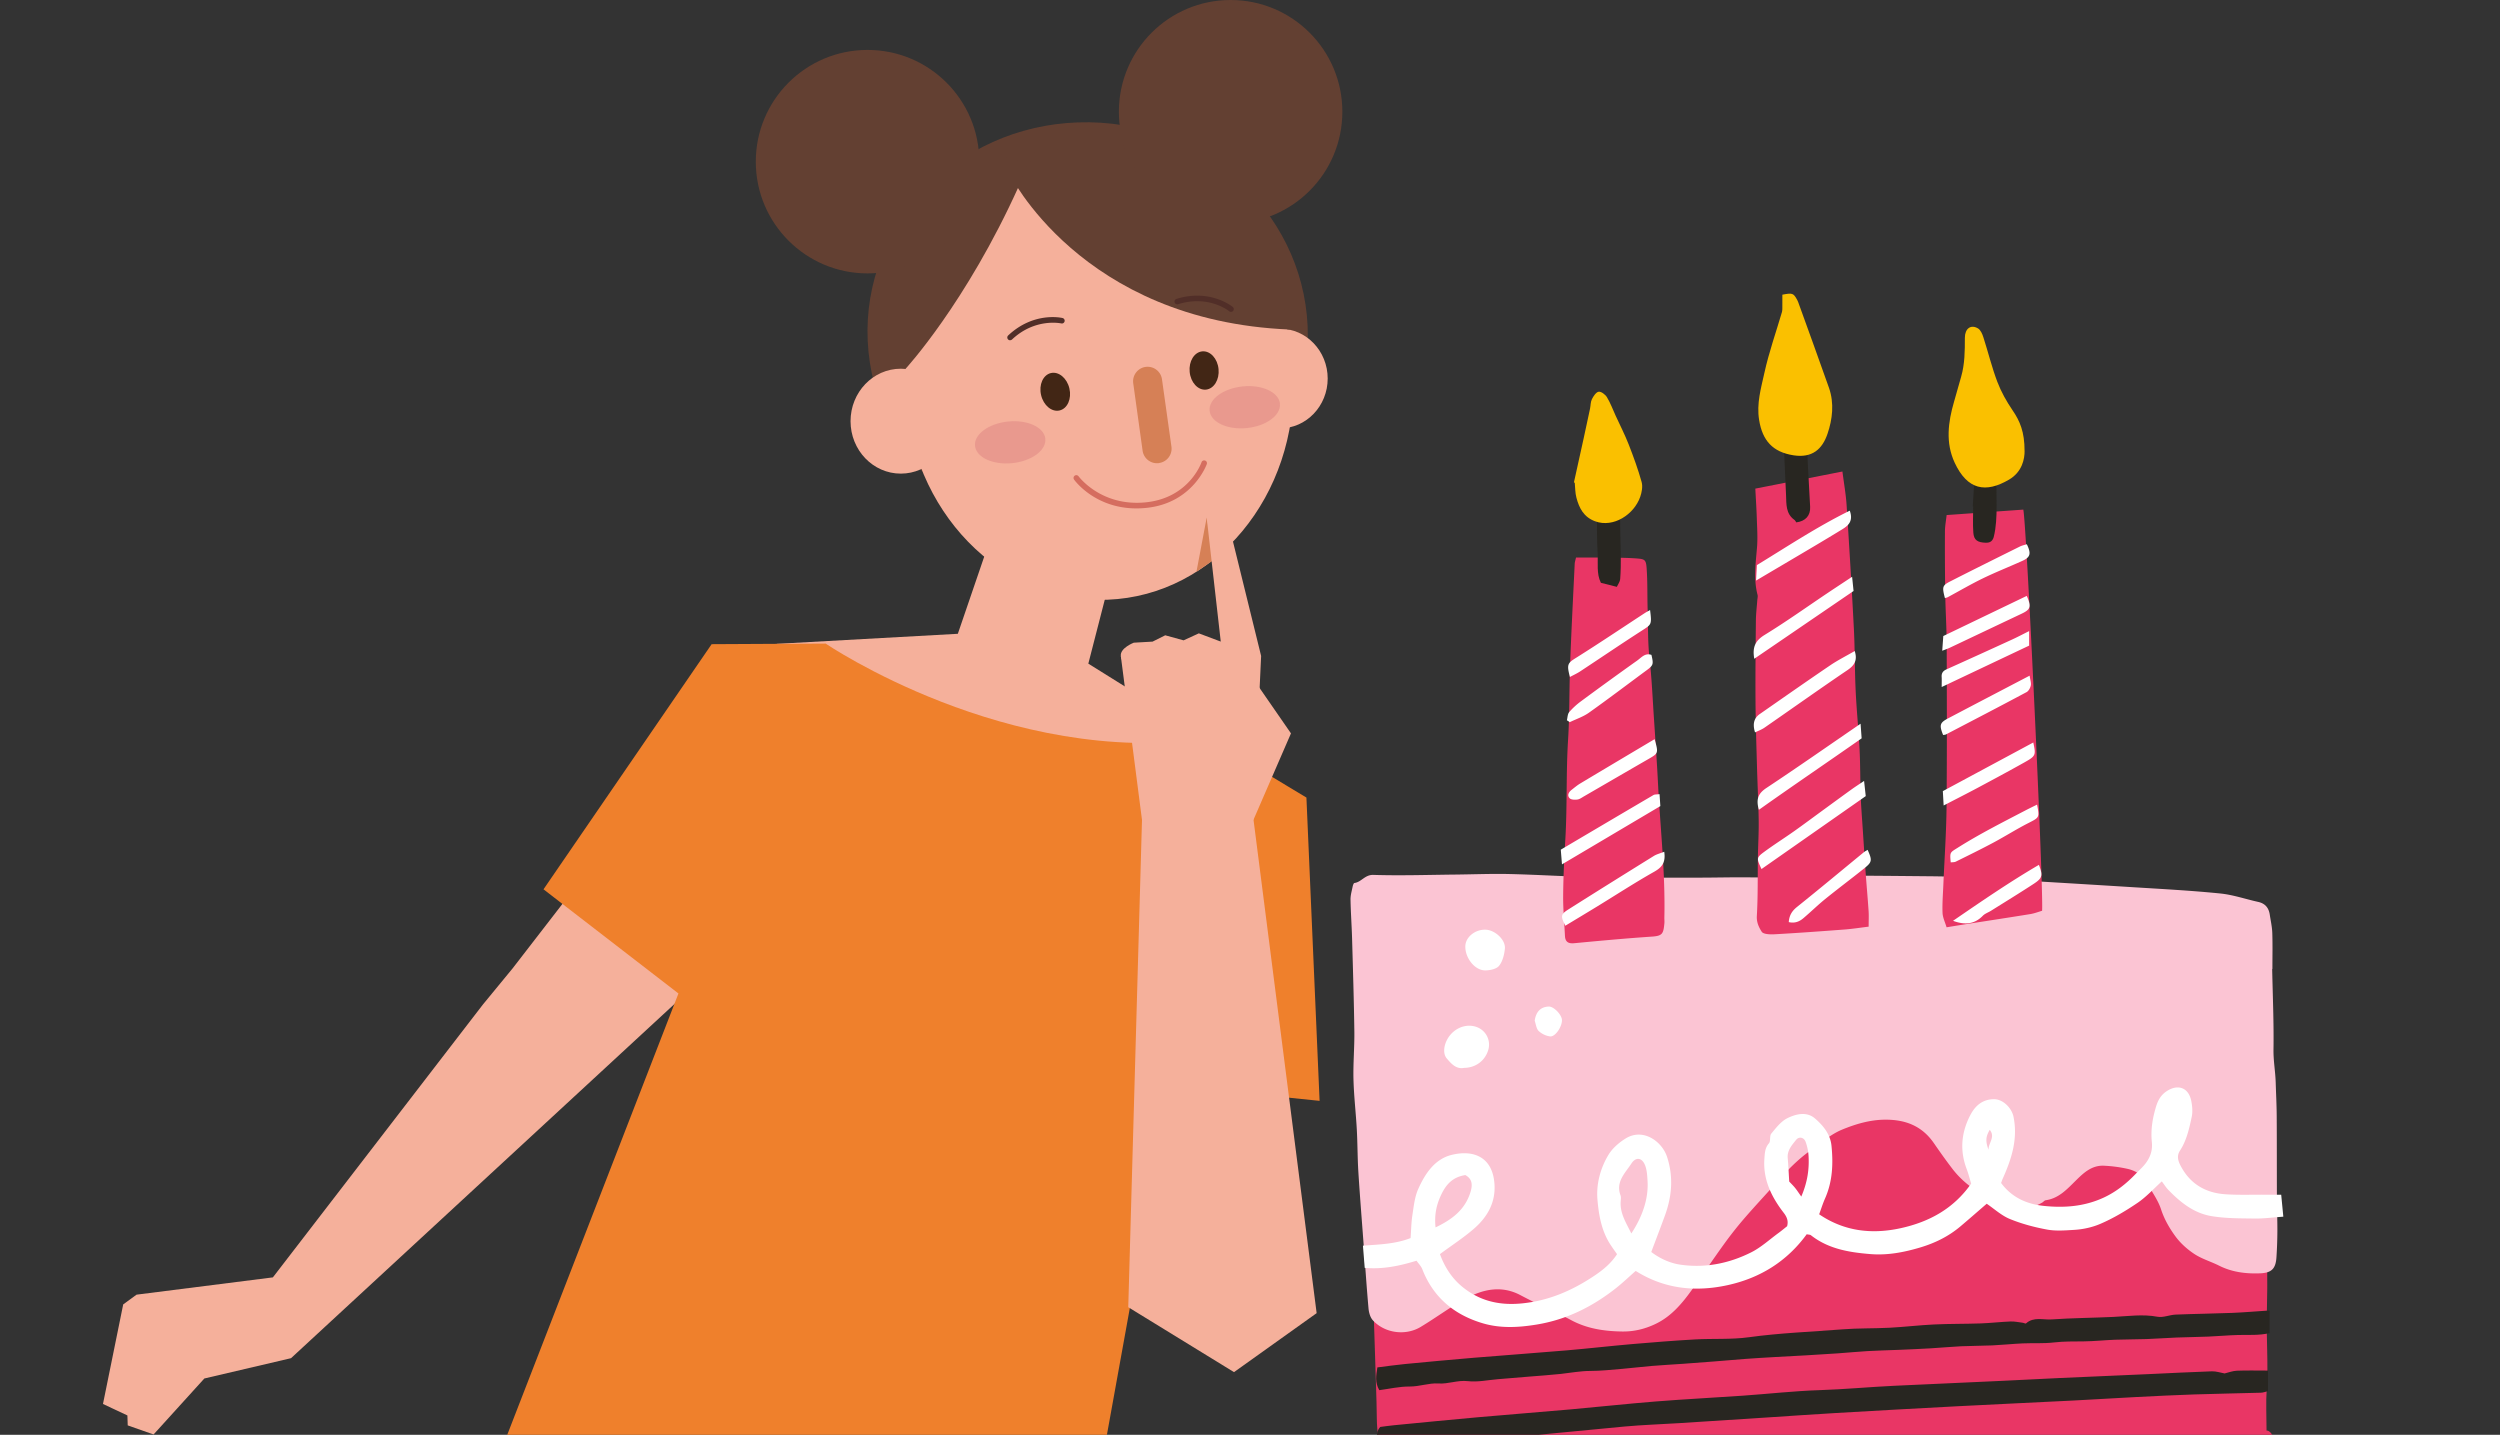
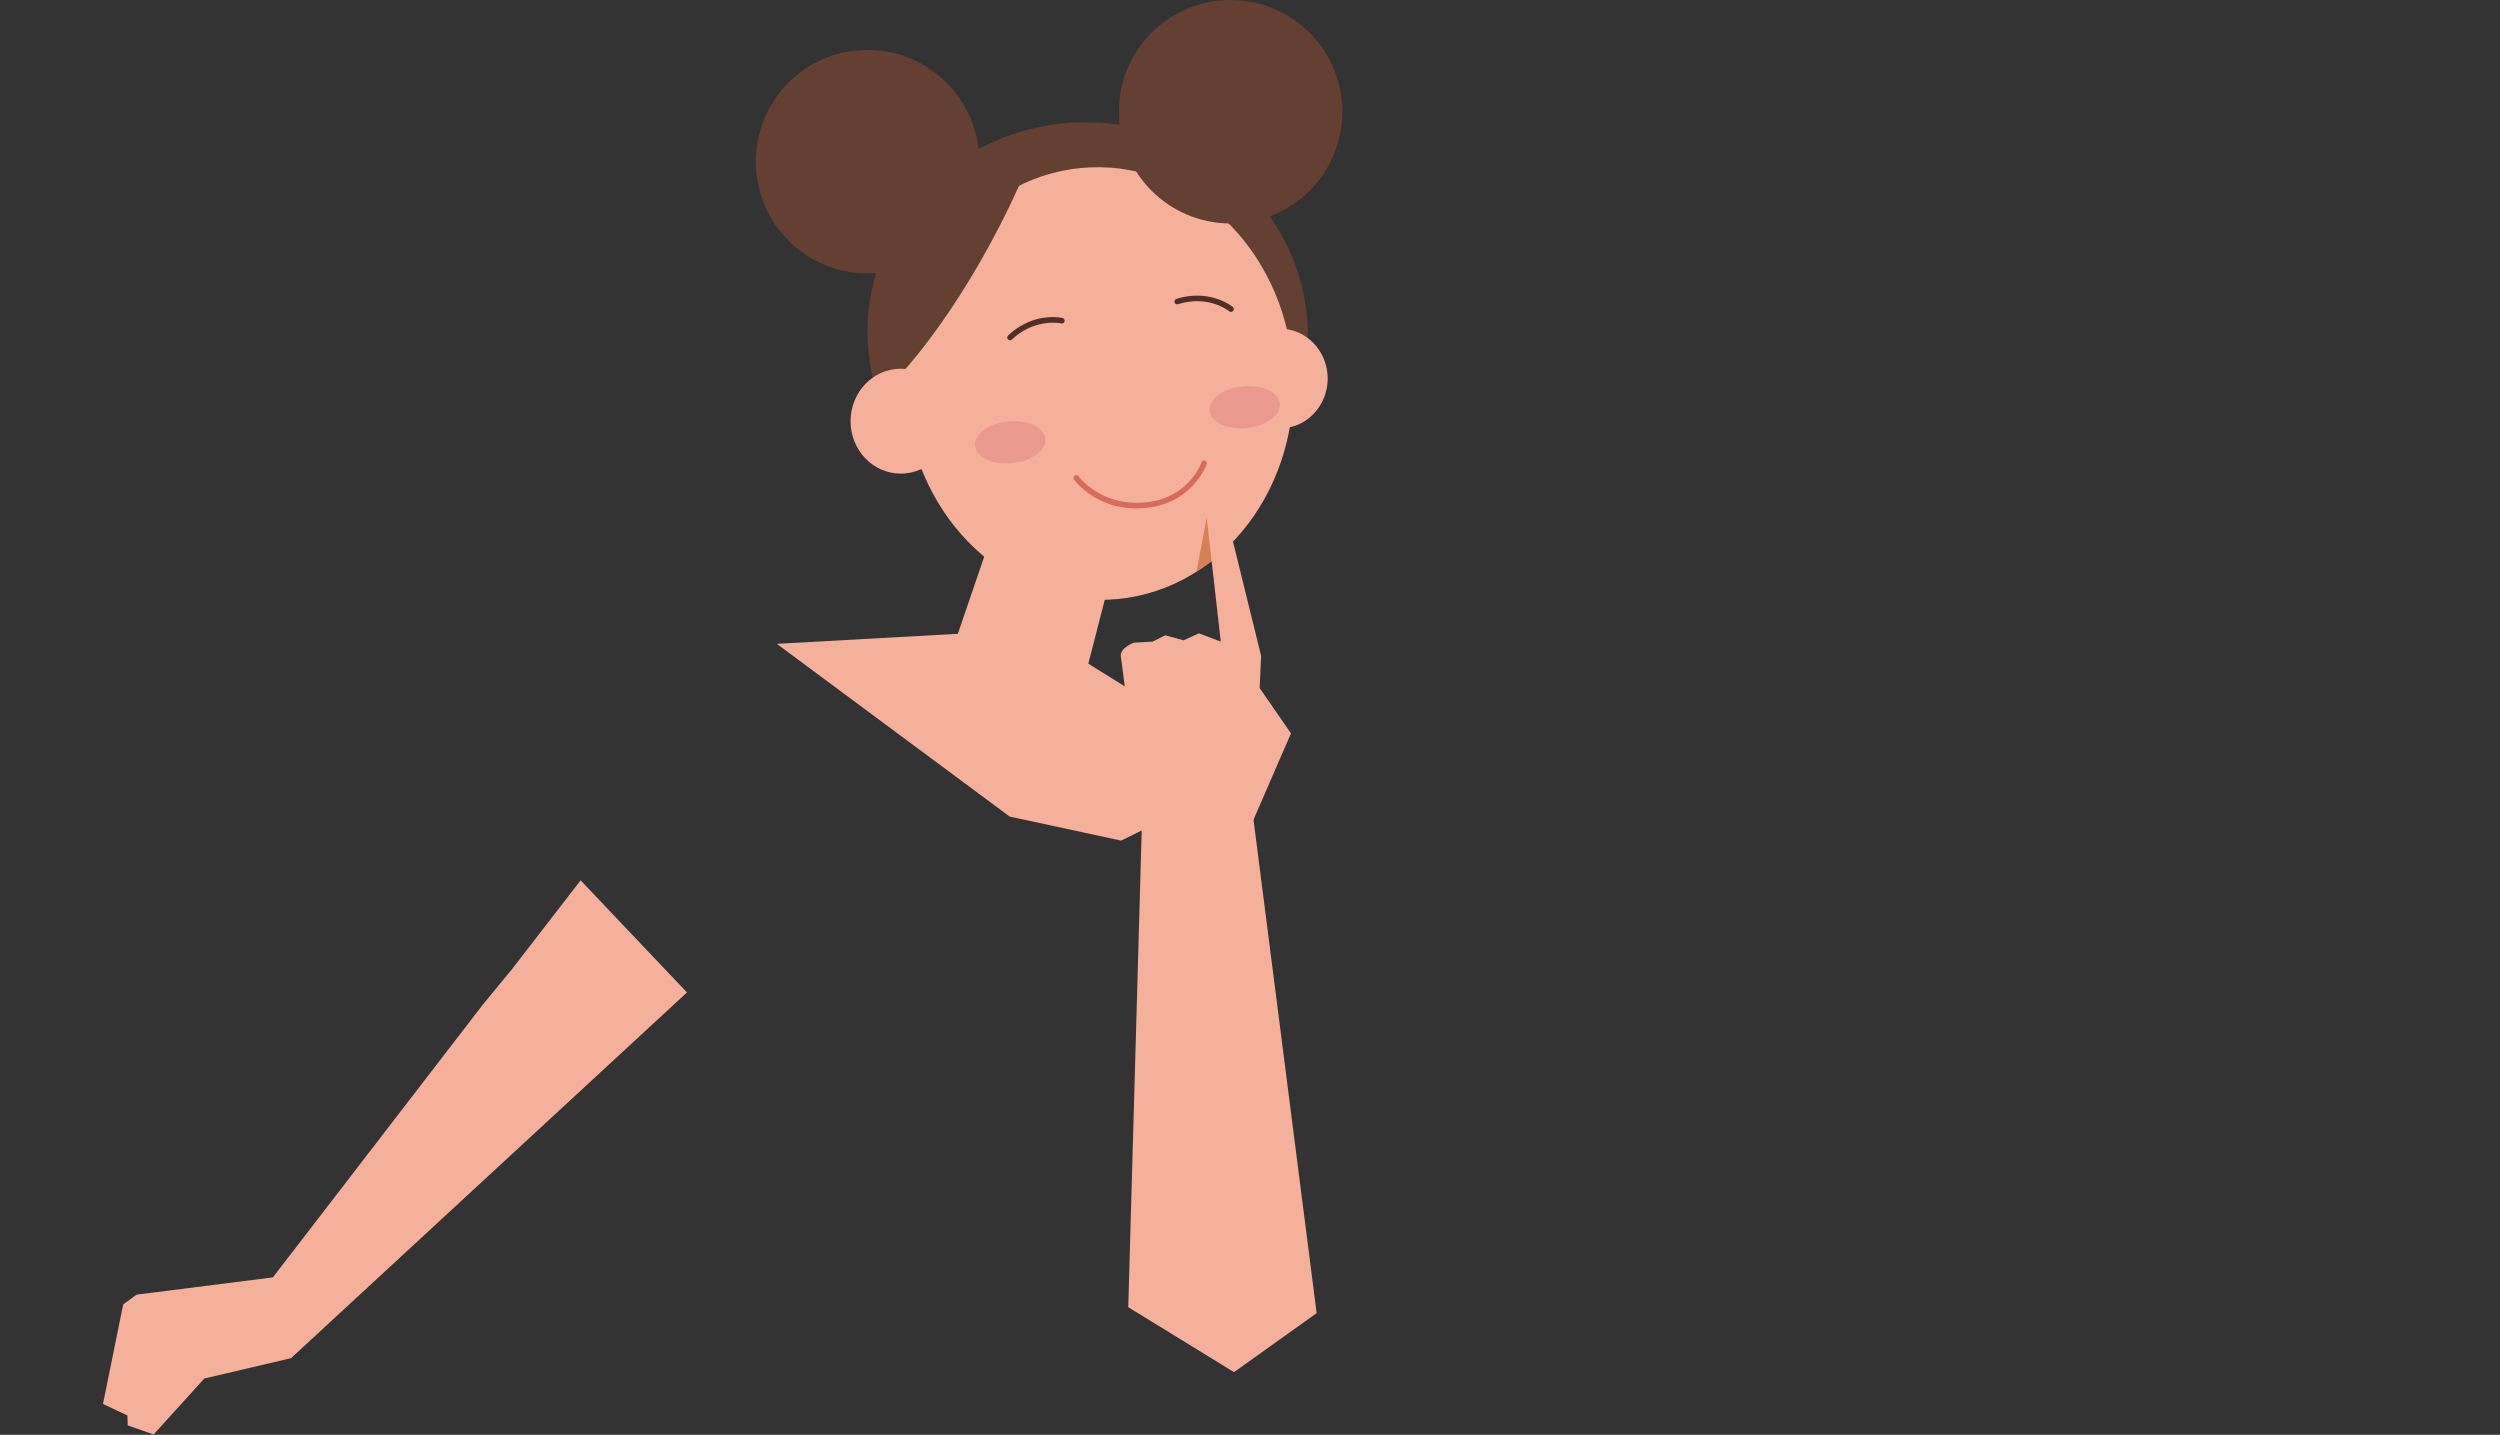
<svg xmlns="http://www.w3.org/2000/svg" width="514" height="295" fill="none">
  <rect width="100%" height="100%" fill="#333333" stroke="none" />
  <path fill="#F5B09B" d="m119.379 180.996-13.984 18.1-6.112 7.438-43.18 56.095-28.024 3.552-2.748 2.002-4.158 20.472 5.02 2.361.066 2.043 5.315 1.868 10.44-11.51 17.82-4.175 81.409-75.196-21.864-23.05Z" />
  <path fill="#634032" d="M178.402 70.087c1.096 23.969 22.231 42.705 47.204 41.855 24.974-.851 44.335-20.964 43.24-44.923-1.095-23.96-22.222-42.706-47.204-41.855-24.974.842-44.335 20.963-43.24 44.923Z" />
  <path fill="#F5B09B" d="M186.123 80.414c.969 24.548 19.606 43.756 41.638 42.887 22.031-.869 39.103-21.471 38.143-46.019-.968-24.547-19.606-43.746-41.637-42.877-22.023.869-39.103 21.47-38.144 46.018" />
  <path fill="#F5B09B" d="M174.872 86.597c0 5.956 4.626 10.78 10.337 10.78 5.712 0 10.337-4.833 10.337-10.78 0-5.947-4.625-10.79-10.337-10.79-5.711 0-10.337 4.843-10.337 10.79ZM253.349 77.826c0 5.657 4.391 10.246 9.812 10.246 5.422 0 9.812-4.598 9.812-10.246 0-5.649-4.39-10.247-9.812-10.247-5.421 0-9.812 4.598-9.812 10.247ZM229.951 112.385l-6.191 24.059 35.491 22.149-28.73 14.238-22.927-4.942-47.883-35.518 37.22-2.064 8.689-25.408 17.054.154 7.277 7.332Z" />
-   <path fill="#634032" d="M207.431 35.51s14.663 30.504 57.785 32.242l-4.879-19.968-24.158-15.587-24.838-1.792-3.91 5.105Z" />
  <path fill="#634032" d="M186.15 75.861s12.455-13.46 23.362-37.681c10.899-24.223 0-.978 0-.978l-2.842-5.612-5.268 2.064-11.332 16.6-9.45 18.095 5.53 7.522v-.01Z" />
-   <path fill="#EF802C" d="m271.308 226.336-2.707-62.357-20.103-12.102c-41.348 5.92-78.749-19.56-78.749-19.56l-23.435.126-34.568 50.4 27.743 21.416-38.641 99.613 125.817-3.802 13.904-76.893 30.73 3.159h.009Z" />
-   <path fill="#D68056" d="M238.306 95.195a2.978 2.978 0 0 0 2.543-3.358l-1.946-13.858a2.988 2.988 0 0 0-3.367-2.543 2.989 2.989 0 0 0-2.544 3.367l1.928 13.867a2.989 2.989 0 0 0 3.368 2.544" />
  <path fill="#512E28" d="M253.087 64.122a.608.608 0 0 1-.362-.127c-.172-.136-4.281-3.394-10.509-1.448a.567.567 0 0 1-.715-.38.57.57 0 0 1 .38-.715c6.843-2.128 11.387 1.502 11.577 1.656.245.2.281.561.082.806a.577.577 0 0 1-.444.208h-.009ZM207.675 69.96a.573.573 0 0 1-.389-.996c5.232-4.906 10.907-3.638 11.151-3.584a.572.572 0 1 1-.262 1.113c-.054-.009-5.341-1.167-10.102 3.304a.586.586 0 0 1-.389.154l-.009.01Z" />
  <path fill="#D56D5F" d="M233.644 104.528c-8.463 0-12.636-5.667-12.817-5.93a.574.574 0 0 1 .127-.796.577.577 0 0 1 .805.127c.046.063 4.689 6.327 13.913 5.34 8.726-.941 11.251-7.929 11.36-8.227a.571.571 0 0 1 .733-.353c.298.1.461.425.353.724-.027.081-2.851 7.983-12.319 8.997-.743.081-1.458.118-2.146.118h-.009Z" />
-   <path fill="#422615" d="M244.597 76.468c.208 2.172 1.71 3.801 3.349 3.639 1.638-.163 2.797-2.046 2.588-4.218-.208-2.173-1.71-3.802-3.349-3.648-1.638.154-2.806 2.045-2.588 4.218M214.047 81.229c.498 2.127 2.2 3.539 3.811 3.159 1.611-.38 2.508-2.399 2.01-4.526-.498-2.127-2.2-3.54-3.811-3.16-1.602.381-2.507 2.4-2.01 4.527Z" />
  <path fill="#634032" d="M178.366 56.21c12.688 0 22.973-10.285 22.973-22.972 0-12.688-10.285-22.973-22.973-22.973-12.688 0-22.973 10.285-22.973 22.973 0 12.687 10.285 22.973 22.973 22.973ZM253.015 45.946c12.687 0 22.973-10.285 22.973-22.973C275.988 10.285 265.702 0 253.015 0c-12.688 0-22.973 10.285-22.973 22.973 0 12.688 10.285 22.973 22.973 22.973Z" />
  <path fill="#D68056" d="m248.1 106.401-2.109 11.152 3.801-2.607-1.692-8.545Z" />
  <path fill="#F5B09B" d="m230.44 134.869 4.354 33.708-2.824 100.183 21.742 13.351 16.99-12.129-12.98-101.45 1.566-33.663H230.44Z" />
  <path fill="#F5B09B" d="m254.191 144.771 5.096-9.911-7.006-28.467h-4.19l2.896 25.516-4.508-1.693-3.132 1.44-3.774-1.041-2.607 1.303-3.856.217s-2.851 1.096-2.67 2.725c.389 3.584 10.183 5.539 10.183 5.539l13.577 4.363-.009.009ZM247.665 172.705l10.056-4.173 7.703-17.75-7.313-10.573-6.137 10.573-4.309 21.923Z" />
  <path fill="#DF8383" d="M214.916 90.218c.236 2.362-2.806 4.598-6.797 5.005-3.992.408-7.423-1.195-7.658-3.557-.235-2.362 2.806-4.598 6.807-5.005 4.001-.408 7.422 1.194 7.657 3.557M263.152 83.003c.236 2.363-2.806 4.598-6.797 5.006-3.992.407-7.423-1.195-7.658-3.558-.235-2.362 2.806-4.598 6.807-5.005 3.992-.416 7.422 1.195 7.657 3.557" opacity=".5" />
  <g clip-path="url(#a)">
    <path fill="#E93665" d="M283.749 309.257c.063-.76.174-1.352.15-1.937-.12-2.757-.462-5.521-.372-8.27.078-2.446-.435-4.821-.45-7.244-.018-2.389-.102-4.775-.175-7.165-.246-8.137-.552-16.274-.738-24.414-.165-7.165-.135-14.337-.321-21.502-.105-4.004-.469-7.999-.724-11.996-.192-3.029-.664-6.073-.483-9.078.087-1.427-.505-2.646-.406-3.971.318-4.175-.441-8.306-.411-12.481.03-4.508-.478-9.015-.715-13.526-.033-.618.252-1.252.21-1.867-.045-.661-.3-1.307-.501-2.118 2.285-1.638 4.84-2.272 7.798-2.091 3.939.241 7.902.078 11.857.106 1.171.009 2.342.114 3.51.093 4.957-.084 9.914-.283 14.871-.286 5.498 0 10.999.156 16.496.268 1.384.027 2.841-.453 4.12.522.126.097.456.066.603-.036 1.433-.981 3.024-.567 4.567-.564 4.171.006 8.344-.04 12.515.027 5.573.09 11.142.292 16.715.404 4.171.085 8.341.042 12.509.163 6.386.19 12.772.492 19.159.709 3.198.109 6.401.09 9.599.196 3.561.118 7.116.332 10.674.468 4.309.166 8.623.235 12.929.458 3.045.16 6.074.555 9.116.761 4.669.31 9.341.558 14.01.814 2.591.142 3.441.845 3.66 3.494.516 6.227 1.033 12.457 1.381 18.694.405 7.289.693 14.587.91 21.885.15 5.069.132 10.143.099 15.212-.006.724-.52 1.442-.691 1.883.297 1.125.754 2.072.769 3.023.096 6.646.264 13.296.078 19.936-.15 5.28.339 10.548-.033 15.828-.192 2.709-.033 5.442-.033 8.469 2.144-.16 4.044 10.006 5.945 9.855 2.075-.166 4.143-.359 6.218-.525 7.125-.576 14.247-1.158 21.372-1.717 4.825-.377 9.647-.814 14.479-1.025 1.669-.073 3.407.31 5.032.772.732.208 1.471 1.014 1.834 1.738.454.902.736 2.003.724 3.014-.072 5.147-.183-.005-.429 5.139-.382 7.992-.91 15.978-1.324 23.97-.181 3.506-.202 7.018-.352 10.524-.378 8.933-.837 17.864-1.171 26.8-.21 5.6-.246 11.205-.369 16.808-.162 7.461-.366 14.922-.487 22.387-.045 2.905.094 5.813.142 8.719.018 1.128.033 2.26-.964 2.745.243.875.591 1.545.594 2.218.018 3.439.141 6.894-.153 10.312-.264 3.081.114 6.137-.114 9.208-.225 3.059-.15 6.143-.222 9.214-.036 1.5-.051 3.002-.177 4.493-.138 1.611-.904 2.449-2.501 2.591-3.769.335-7.543.594-11.314.848-4.366.293-8.731.582-13.1.805-2.159.112-4.324.061-6.486.103-5.497.112-11.019-.036-16.484.45-3.615.322-7.176-.079-10.758.072-2.426.103-4.852.284-7.278.338-2.219.051-4.441-.03-6.663-.039-1.933-.006-3.87 0-5.803.015-5.105.039-10.212.045-15.316.148-2.664.054-5.321.356-7.981.407-2.111.039-4.228-.196-6.342-.199-3.942-.006-7.89-.064-11.824.142-4.711.244-9.428-.163-14.127.163-4.368.304-8.74.114-13.106.25-4.663.145-9.332.196-13.995.353-6.815.229-13.631.471-20.45.643-3.633.09-7.257.555-10.893.733-2.811.135-5.633.036-8.446.135-5.639.203-11.272.522-16.911.694-5.044.154-10.097.136-15.142.263-2.218.054-4.434.335-6.653.413-2.147.076-4.3-.03-6.447.033-5.335.154-10.671.402-16.009.522-2.435.055-4.876-.147-7.314-.135-1.256.006-2.508.271-3.766.328-1.684.079-3.435.215-4.981-.54-2.117-1.031-3.507-2.646-3.594-5.228-.105-3.204-.363-6.402-.612-9.6-.244-3.126-.652-6.243-.82-9.374-.345-6.336-1.147-12.633-1.649-18.953-.234-2.939.196-6.001-.459-8.822-.766-3.301-.805-6.623-1.21-9.926-.949-7.709-1.811-15.426-2.651-23.147-.364-3.346-.529-6.713-.898-10.059-.324-2.963-.841-5.904-1.21-8.861-.237-1.904-.345-3.825-.543-5.735-.394-3.775-.883-7.54-1.204-11.317-.529-6.176-.925-12.361-1.442-18.54-.156-1.849-.573-3.678-.774-5.524-.138-1.258-.205-2.54-.135-3.802.147-2.661 1.633-4.263 4.272-4.522 3.63-.356 7.266-.73 10.905-.839 4.723-.142 9.362-1.004 14.049-1.412 3.763-.326 7.528-.591 11.281-.992 5.516-.592 11.016-1.319 16.535-1.913 2.435-.263 4.891-.335 7.422-.498l-.003.012Z" />
    <path fill="#FBC4D3" d="M221.561 367.124c-.485-1 .502-2.763-.072-4.591-.356-1.135.034-2.502.041-3.763.021-4.026.135-8.054-.011-12.077-.162-4.457-.647-8.9-.851-13.356-.314-6.936-.909-13.869-.059-20.824.256-2.084.608-4.189.142-6.391-.305-1.442.203-3.052 1.606-4.177 1.534-1.227 3.089-2.151 5.091-2.476 3.584-.586 7.14-.153 10.709-.103 2.23.032 4.46.073 6.686.174.806.035 1.656.13 2.388.433.961.4 1.731.69 2.586-.25.266-.29.993-.197 1.511-.215 4.663-.165 9.326-.42 13.992-.435 3.458-.013 6.919.262 10.376.457 4.859.275 9.716.589 14.575.898 4.939.313 9.88.578 14.813.985 2.774.228 5.523.763 8.296 1.039 1.539.154 3.108-.013 4.651.098 6.435.47 12.862 1.047 19.3 1.462 3.248.21 6.515.056 9.765.245 2.931.172 5.87-.484 8.812.222.913.219 1.993-.378 2.998-.38 2.349-.004 4.701.198 7.052.173 1.016-.01 2.02-.47 3.044-.56a119.41 119.41 0 0 1 6.215-.37c3.334-.13 6.671-.225 10.009-.309 6.734-.167 13.47-.295 20.204-.486 3.324-.094 6.643-.334 9.967-.434a954.584 954.584 0 0 1 15.318-.349c7.119-.099 14.237-.157 21.356-.196 6.225-.032 12.452-.052 18.677.001 4.799.038 9.598.161 14.398.312 4.974.153 9.947.316 14.912.611 2.421.145 4.82.616 7.235.913.643.079 1.31-.006 1.953.088 4.445.653 8.914 1.188 13.315 2.067 2.229.444 4.233 1.675 5.574 3.695.849 1.274.937 2.57.466 4.059-.419 1.327-.517 2.761-.722 4.153-.453 3.077-.523 6.191-1.514 9.215-.66 2.016-.668 4.244-.962 6.379-.771 5.55-1.542 11.103-2.309 16.653-.621 4.491-1.139 9.003-1.908 13.47-.287 1.653-.233 3.315-.521 4.953-.297 1.686-.519 3.386-.788 5.078-.472 2.966-1.226 5.863-3.654 7.846-1.3 1.063-2.814 2.013-4.391 2.541-2.058.686-3.383 1.965-4.524 3.703-1.636 2.499-2.039 5.357-2.582 8.17-.593 3.06-.903 6.182-1.622 9.207-.36 1.516-1.246 2.956-2.106 4.289-.846 1.307-3.468 1.677-5.346 1.015-3.131-1.105-5.441-3.241-7.545-5.741-3.804-4.521-4.784-9.965-5.107-15.589-.139-2.438-.756-4.716-1.553-6.956-.733-2.066-3.646-2.879-5.909-1.752-2.557 1.272-5.061 2.655-7.623 3.918-3.493 1.72-7.117 2.636-10.963 1.295-2.496-.872-4.601-2.31-6.435-4.276-3.003-3.221-4.94-7.181-7.587-10.638-1.358-1.773-2.679-3.591-4.197-5.22-2.672-2.871-7.713-3.999-11.847-1.754-1.664.904-2.918 2.023-3.873 3.626-1.682 2.821-3.348 5.663-5.194 8.377-3.96 5.831-9.305 9.188-16.531 9.346-3.092.067-5.937-.669-8.498-2.142-2.578-1.485-4.773-3.627-6.113-6.357-1.604-3.267-2.868-6.699-4.453-9.976-2.099-4.343-4.044-8.78-7.532-12.31-1.898-1.923-4.412-2.33-6.681-3.355-5.476.577-11.028.958-14.608 6.125-2.11 3.047-4.147 6.148-6.386 9.097-1.644 2.162-3.671 3.683-6.608 4.117-4.01.593-7.264-1.034-10.471-2.851-2.942-1.665-5.925-2.533-9.283-1.854-3.611.728-6.298 3.027-8.809 5.462-2.495 2.422-4.818 5.044-7.057 7.711-3.573 4.257-6.038 9.173-8.176 14.286-2.387 5.709-4.801 11.419-7.473 16.995-1.192 2.491-2.304 5.09-4.239 7.206-1.332 1.457-2.975 2.22-4.749 2.825-2.298.783-6.329-1.993-7.101-3.706-.533-1.177-1.237-2.303-1.583-3.534a35 35 0 0 1-1.083-5.488c-.521-4.571-2.004-8.856-3.564-13.138-.671-1.844-1.891-3.469-2.487-5.221-.735-2.163-2.404-3.502-3.408-5.375-1.047-1.953-2.316-3.883-3.872-5.438-1.659-1.662-3.826-2.8-5.662-4.307-1.657-1.362-3.593-1.527-5.568-1.817-3.407-.503-7.88 1.671-9.839 5.589-1.106 2.218-2.547 4.279-3.966 6.322-1.087 1.561-3.706 1.844-5.204.453-1.236-1.147-2.459-2.503-3.15-4.016-1.739-3.796-2.057-7.915-2.109-12.811l.005.01ZM467.16 199.208c.111 5.521.354 11.042.27 16.56-.036 2.311.39 4.544.456 6.822.066 2.277.19 4.552.205 6.83.039 5.591.018 11.184.042 16.775.009 2.314.105 4.628.096 6.942a87.611 87.611 0 0 1-.19 5.352c-.153 2.357-.993 3.213-3.356 3.307-2.913.115-5.753-.232-8.419-1.569-1.673-.839-3.522-1.373-5.072-2.386-1.468-.96-2.864-2.209-3.903-3.618-1.228-1.668-2.315-3.554-2.952-5.515-.636-1.97-1.846-3.536-2.765-5.298-.877-1.68-2.369-2.7-4.17-3.098a28.32 28.32 0 0 0-4.859-.643c-2.546-.106-4.254 1.563-5.906 3.201-1.747 1.735-3.426 3.533-6.044 3.901-.261.036-.474.344-.729.489-1.46.818-2.874 1.252-4.645.682-2.099-.679-4.324-.779-6.411-1.78-2.957-1.421-5.44-3.304-7.416-5.884-1.312-1.71-2.558-3.472-3.786-5.249-2.429-3.515-5.786-4.84-9.984-4.824-3.146.012-6.074.896-8.839 2.024-2.408.981-4.48 2.833-6.645 4.381-2.456 1.756-4.564 3.907-6.569 6.164-2.33 2.618-4.735 5.174-7.026 7.829a78.527 78.527 0 0 0-4.177 5.316c-2.225 3.08-4.336 6.245-6.557 9.332-1.976 2.745-4.144 5.325-7.255 6.863-2.216 1.095-4.549 1.681-7.05 1.642-3.687-.058-7.239-.574-10.545-2.375-1.693-.923-3.492-1.65-5.227-2.501a200.016 200.016 0 0 1-5.188-2.625c-3.751-1.97-7.456-1.237-10.897.582-3.32 1.759-6.353 4.055-9.584 5.992-2.984 1.792-7.239 1.376-9.788-1.357-.55-.589-.832-1.593-.907-2.435-.405-4.544-.705-9.096-1.042-13.646-.357-4.833-.75-9.661-1.051-14.497-.18-2.893-.159-5.799-.318-8.692-.189-3.431-.597-6.855-.684-10.285-.085-3.292.225-6.592.18-9.884-.087-6.36-.286-12.717-.466-19.074-.075-2.664-.273-5.328-.321-7.992-.015-.878.252-1.768.429-2.646.057-.283.211-.757.364-.775 1.45-.181 2.15-1.723 3.909-1.666 5.612.178 11.236-.012 16.853-.069 3.711-.036 7.423-.196 11.131-.109 5.954.139 11.899.534 17.853.649 6.912.13 13.827.087 20.741.094 3.643.003 7.288-.103 10.93-.058 4.699.061 9.386-.317 14.079-.344 7.518-.045 15.039.046 22.561.115 2.876.027 5.756.084 8.629.25 11.257.646 22.513 1.322 33.764 2.025 5.864.365 11.734.679 17.574 1.267 2.633.265 5.203 1.158 7.809 1.735 1.43.317 2.165 1.219 2.375 2.622.186 1.252.475 2.501.517 3.759.081 2.465.024 4.933.024 7.398h-.048v-.006Z" />
    <path fill="#E93665" d="M384.193 190.521c-1.735.209-3.321.462-4.915.583-4.804.365-9.608.715-14.418.983-.91.051-2.312.009-2.654-.525-.556-.872-1.078-1.907-1-3.228.237-4.013.153-8.043.216-12.065.039-2.51.201-5.024.165-7.534-.054-3.72-.249-7.437-.351-11.157-.123-4.471-.273-8.942-.303-13.413-.036-5.537.021-11.076.078-16.612.015-1.382.189-2.761.288-4.143.027-.374.141-.772.051-1.116-.85-3.252-.375-6.499-.108-9.766.162-1.988.018-4.004-.045-6.007-.06-1.934-.192-3.865-.304-6.061 5.976-1.174 11.816-2.317 17.908-3.515.318 2.486.714 4.676.858 6.885.55 8.508 1.063 17.022 1.502 25.536.213 4.176.162 8.366.357 12.545.189 4.058.604 8.107.808 12.164.162 3.211.123 6.427.24 9.64.081 2.239.264 4.471.411 6.707.198 3.029.391 6.061.607 9.09.186 2.607.426 5.211.6 7.82.063.957.009 1.922.009 3.186v.003ZM400.215 190.651c-.309-1.053-.793-2.006-.829-2.975-.072-1.943.09-3.895.171-5.841.223-5.292.601-10.583.652-15.878.105-11.139.066-22.278.03-33.417-.012-3.44-.24-6.879-.294-10.318a642.22 642.22 0 0 1-.066-12.946c.006-1.105.222-2.209.348-3.38 5.336-.38 10.563-.751 15.76-1.119.628 2.046 4.213 78.552 3.868 82.48-.739.211-1.556.537-2.402.676-4.633.751-9.272 1.454-13.908 2.178-.952.148-1.904.308-3.333.54h.003ZM324.031 114.634c1.949 0 3.853-.021 5.753.006 2.237.03 4.48.009 6.708.178 1.705.13 1.931.283 2.057 2.018.204 2.821.117 5.666.207 8.496.108 3.328.009 6.653.381 9.981.457 4.061.631 8.155.904 12.237.303 4.534.622 9.072.85 13.613.465 9.162 1.516 18.295 1.303 27.488-.009.374.042.751.009 1.122-.198 2.203-.396 2.646-2.576 2.794-5.333.359-10.653.851-15.974 1.358-1.252.117-1.84-.302-1.9-1.533-.133-2.746-.391-5.491-.367-8.237.033-3.861.219-7.726.448-11.582.402-6.818.135-13.655.564-20.477.324-5.198.225-10.423.42-15.634.259-6.858.616-13.712.943-20.567.018-.359.147-.712.267-1.258l.003-.003Z" />
    <path fill="#fff" d="M411.421 243.211c2.188 2.978 5.26 4.348 8.758 4.719 4.186.443 8.293.144 12.241-1.657 2.637-1.201 4.808-2.959 6.756-5.002.763-.799 1.625-1.515 2.276-2.528.856-1.331 1.108-2.568.964-3.989-.252-2.489.156-4.893.871-7.244.366-1.21.942-2.308 2.08-3.092 2.336-1.611 4.588-.863 5.15 1.904.216 1.071.324 2.256.102 3.306-.514 2.402-1.045 4.834-2.417 6.945-.718 1.108-.385 2.127.162 3.165 1.955 3.711 5.137 5.534 9.188 5.805 2.666.178 5.35.073 8.026.091 1.038.006 2.077 0 3.437 0l.436 4.516c-2.129.148-4.039.41-5.942.383-2.955-.042-5.951-.012-8.849-.501-3.585-.6-6.395-2.836-8.881-5.424-.46-.48-.817-1.059-1.312-1.714-1.685 1.521-3.18 3.189-4.976 4.408-2.438 1.656-5.011 3.192-7.71 4.345-1.637.697-3.522 1.113-5.363 1.218-1.843.109-3.75.266-5.542-.066-2.598-.48-5.201-1.17-7.642-2.172-1.732-.709-3.198-2.076-4.765-3.138-1.852 1.596-3.621 3.153-5.422 4.671-2.424 2.042-5.198 3.406-8.224 4.311-3.366 1.008-6.768 1.659-10.296 1.367-4.36-.359-8.618-1.053-12.206-3.877-.156-.124-.426-.106-.861-.199-4.039 5.545-9.539 8.999-16.298 10.472-6.681 1.454-13.031.745-18.862-2.933-1.477 1.294-2.768 2.537-4.171 3.633-4.816 3.765-10.085 6.399-16.231 7.4-3.742.61-7.405.797-10.969-.247-5.831-1.705-10.22-5.262-12.499-11.127-.253-.651-.799-1.188-1.192-1.756-3.516 1.068-6.903 1.801-10.653 1.467-.12-1.515-.238-2.96-.364-4.565 3.405-.248 6.678-.338 9.795-1.56.12-1.626.135-3.192.372-4.725.279-1.81.468-3.72 1.198-5.361 1.39-3.117 3.366-6.125 6.81-7 4.419-1.119 8.509.29 8.872 6.038.243 3.828-1.534 6.809-4.287 9.18-2.108 1.817-4.462 3.346-6.93 5.166.882 2.416 2.279 4.788 4.498 6.637 3.582 2.987 7.671 3.949 12.277 3.506 5.555-.534 10.413-2.634 14.995-5.711 1.792-1.204 3.384-2.508 4.642-4.414-.43-.619-.904-1.27-1.346-1.943-1.843-2.812-2.414-6.095-2.681-9.281-.27-3.177.583-6.42 2.255-9.196.817-1.357 2.18-2.531 3.546-3.376 3.594-2.22 7.482.616 8.515 3.802 1.321 4.067 1.006 8.058-.432 12.011-.889 2.443-1.823 4.869-2.819 7.527 1.675 1.282 3.771 2.296 6.02 2.616 5.077.727 9.98-.257 14.529-2.543 2.033-1.023 3.771-2.637 5.633-3.995.585-.428 1.141-.896 1.744-1.37.283-1.029.009-1.846-.711-2.778-2.504-3.247-4.276-6.837-3.958-11.109.081-1.083.093-2.197.931-3.156.399-.459.09-1.533.487-2.006.984-1.189 2.017-2.541 3.341-3.183 1.76-.854 3.943-1.406 5.663.09 1.676 1.457 3.138 3.213 3.375 5.615.366 3.696.219 7.322-1.315 10.792-.474 1.068-.823 2.193-1.222 3.279 5.197 3.539 10.89 4.152 16.799 2.848 5.801-1.282 10.833-3.979 14.454-9.159-.285-.936-.552-2.01-.939-3.038-1.436-3.796-1.084-7.483.75-11.019 1.009-1.949 2.537-3.309 4.93-3.294 1.808.012 3.585 1.801 3.955 3.572.949 4.577-.382 8.695-2.207 12.756-.12.265-.207.549-.336.893l-.003-.006Zm-76.016 10.385c2.504-3.805 3.525-7.455 3.333-10.75-.06-1.032-.111-2.106-.438-3.065-.598-1.765-1.919-2.049-2.904-.531-1.258 1.937-3.249 3.726-2.219 6.51.147.396.054.89.03 1.334-.135 2.365 1.072 4.233 2.198 6.505v-.003Zm-34.136-12.002c-2.651.422-3.984 1.964-4.996 4.121-.979 2.088-1.387 4.152-1.123 6.638 3.426-1.636 6.137-3.666 7.227-7.422.441-1.518.207-2.619-1.108-3.337Zm69.077 4.42c1.27-2.96 1.66-5.645 1.489-8.409-.06-.959-.27-1.937-.597-2.839-.337-.929-1.358-1.161-1.955-.413-.862 1.086-1.868 2.157-1.727 3.756.142 1.617.211 3.243.307 4.812.405.435.831.848 1.204 1.307.372.455.69.956 1.279 1.786Zm38.745-13.725c-.832 1.421-.904 2.332-.244 4.122-.084-1.376 1.472-2.619.244-4.122ZM362.164 178.677c-1.033-2.23-1.066-2.342.591-3.56 2.012-1.479 4.129-2.815 6.167-4.257 1.988-1.406 3.937-2.867 5.903-4.3 1.949-1.421 3.895-2.848 5.852-4.257.778-.558 1.586-1.074 2.577-1.744l.342 3.123-21.432 14.995ZM382.533 148.793l.219 3.008c-7.011 4.911-14.049 9.678-21.123 14.696-.687-2.341-.015-3.461 1.598-4.526 6.341-4.2 12.577-8.562 19.303-13.175l.003-.003ZM381.332 133.852c.585 1.853-.012 2.921-1.465 3.904-5.732 3.883-11.38 7.899-17.073 11.842-.591.411-1.294.658-1.957.987-.541-1.732-.217-2.951.972-3.778 4.817-3.348 9.621-6.718 14.473-10.01 1.573-1.068 3.284-1.925 5.047-2.945h.003ZM360.678 135.442c-.433-2.425.243-3.744 2.134-4.905 4.423-2.713 8.654-5.736 12.968-8.629 1.58-1.059 3.171-2.1 5.015-3.322l.297 2.921c-6.771 4.622-13.521 9.229-20.411 13.935h-.003ZM342.167 175.119c.336 2.263-.508 3.232-2.072 4.116-3.945 2.229-7.75 4.703-11.617 7.072-2.204 1.348-4.423 2.679-6.645 4.021-.996-1.991-.975-2.335.643-3.361 5.828-3.69 11.68-7.34 17.541-10.976.597-.371 1.321-.543 2.15-.872ZM341.203 163.278l.165 2.455-20.225 11.981-.246-3.02c6.422-3.792 12.728-7.521 19.045-11.226.291-.172.714-.115 1.258-.19h.003ZM301.032 219.555c-1.709.346-2.765-1.002-3.582-1.943-.781-.906-.625-2.496.039-3.79 1.201-2.338 3.843-3.509 6.143-2.655a3.846 3.846 0 0 1 2.363 4.68c-.654 2.238-2.597 3.686-4.966 3.708h.003ZM380.314 104.991c.742 2.088-.234 3.03-1.504 3.808a465.674 465.674 0 0 1-5.702 3.436c-3.939 2.339-7.888 4.662-12.061 7.13.063-1.141.114-2.121.171-3.18 6.242-3.811 12.371-7.881 19.096-11.194ZM399.614 165.61c-.069-1.198-.108-1.931-.168-2.954 6.143-3.304 12.35-6.64 18.601-10.001.547 2.633.529 2.769-1.843 4.103-3.168 1.78-6.369 3.493-9.573 5.207-2.206 1.18-4.44 2.308-7.017 3.645ZM340.182 151.973c.817 2.848.778 2.908-1.207 4.052-4.438 2.555-8.858 5.132-13.289 7.693-.445.256-.898.603-1.378.667-.526.069-1.289.051-1.592-.269-.549-.576-.201-1.252.397-1.716.585-.453 1.156-.939 1.786-1.319 5.026-3.011 10.065-6.004 15.283-9.108ZM322.152 148.084c.147-.567.135-1.273.477-1.675a14.876 14.876 0 0 1 2.465-2.256 755.09 755.09 0 0 1 11.5-8.333c.859-.607 1.636-1.636 2.942-1.174.46 1.952.394 2.139-1.023 3.186-3.943 2.908-7.846 5.874-11.839 8.707-1.174.833-2.607 1.3-3.922 1.934l-.603-.389h.003ZM367.77 189.589c.108-1.472.72-2.338 1.714-3.138 4.621-3.704 9.17-7.497 13.749-11.253.225-.184.498-.311.753-.468.958 2.154.934 2.495-.69 3.799-2.663 2.136-5.399 4.178-8.05 6.326-1.543 1.249-2.964 2.655-4.483 3.938-.804.678-1.744 1.086-2.993.793v.003ZM417.188 129.752v2.987c-5.857 2.773-11.745 5.56-17.976 8.514 0-.95.03-1.517-.006-2.082-.051-.781.276-1.228.991-1.55a1891.47 1891.47 0 0 0 13.539-6.155c1.068-.489 2.107-1.044 3.455-1.714h-.003ZM417.291 138.915c.12.854.345 1.463.24 2.012-.099.504-.445 1.147-.868 1.373-5.495 2.936-11.025 5.808-16.55 8.689-.18.094-.408.091-.606.133-.811-2.024-.7-2.519.972-3.4 5.519-2.912 11.056-5.793 16.812-8.807ZM401.542 189.321c5.81-3.986 11.593-7.959 17.658-11.507.847 2.235.751 2.718-1.162 3.964-2.864 1.868-5.78 3.657-8.677 5.47-.565.353-1.255.579-1.703 1.041-1.729 1.78-3.765 1.907-6.116 1.029v.003ZM418.819 165.432c.525 2.706.486 2.625-1.847 3.822-2.432 1.246-4.75 2.716-7.161 4.004-2.534 1.355-5.119 2.619-7.695 3.892-.301.148-.691.112-1.045.16-.21-2.124-.141-2.016 1.378-2.978 4.516-2.857 9.275-5.256 14.001-7.721.717-.374 1.447-.724 2.369-1.182v.003ZM339.257 125.423c.37 3.032.313 2.944-1.744 4.269-4.246 2.733-8.422 5.575-12.638 8.351-.645.425-1.357.745-2.096 1.143-.726-2.694-.429-2.875 1.4-4.024 4.705-2.957 9.316-6.059 13.967-9.1.295-.193.61-.353 1.111-.642v.003ZM399.323 133.795c.078-1.086.141-1.952.217-3.026 5.695-2.74 11.424-5.494 17.159-8.252.982 2.23.796 2.791-1.093 3.681-4.9 2.317-9.794 4.646-14.694 6.963-.451.212-.925.372-1.589.637v-.003ZM399.873 122.967c-.595-2.311-.553-2.595 1.159-3.464 4.735-2.41 9.494-4.77 14.253-7.135.45-.223.96-.323 1.429-.474.934 1.925.75 2.661-.916 3.419-2.69 1.221-5.447 2.302-8.101 3.59-2.456 1.192-4.816 2.576-7.221 3.871-.183.096-.399.129-.603.196v-.003ZM301.272 194.504c.06-1.877 2.093-3.482 4.249-3.355 1.915.112 4.059 2.109 3.882 3.898-.12 1.219-.459 2.595-1.186 3.512-.525.664-1.844.944-2.813.956-2.177.031-4.21-2.57-4.132-5.011ZM315.534 209.87c.255-1.841 1.213-2.87 2.904-2.921 1.023-.033 2.69 1.696 2.702 2.803.012 1.376-1.393 3.461-2.453 3.334a4.303 4.303 0 0 1-2.342-1.122c-.487-.474-.556-1.379-.811-2.094Z" />
    <path fill="#282621" d="M466.622 269.432v4.655c-2.201.513-4.344.332-6.473.387-2.048.051-4.09.247-6.137.331-2.159.091-4.321.106-6.48.19-2.069.082-4.137.245-6.206.317-2.153.076-4.309.055-6.462.136-2.143.081-4.284.314-6.428.338-2.054.024-4.09-.021-6.146.22-2.129.251-4.303.1-6.453.196-2.072.094-4.134.314-6.206.411-2.144.099-4.297.078-6.441.178-2.08.099-4.158.304-6.239.425-2.156.127-4.314.217-6.473.308-2.153.09-4.309.133-6.459.256-2.081.121-4.158.329-6.239.474-2.156.151-4.312.28-6.468.404-2.05.121-4.104.214-6.158.335-2.144.124-4.287.25-6.431.407-2.15.157-4.294.356-6.444.525-2.068.163-4.14.32-6.212.468-2.153.154-4.312.262-6.464.443-2.06.172-4.114.435-6.174.607-2.15.181-4.305.413-6.458.419-2.057.006-4.051.392-6.071.613-2.147.232-4.306.371-6.459.549-2.15.178-4.296.362-6.446.534-2.078.169-4.192.639-6.225.401-2.092-.244-3.978.625-6.077.48-1.867-.127-3.837.642-5.864.627-2.104-.018-4.212.483-6.248.749-.931-1.612-.646-2.999-.396-4.68 1.867-.232 3.75-.507 5.641-.691 4.732-.455 9.467-.899 14.205-1.294 6.357-.528 12.719-.975 19.076-1.518 4.497-.383 8.986-.905 13.484-1.294 4.297-.371 8.596-.712 12.899-.956 3.705-.209 7.461.051 11.121-.456 6.363-.878 12.761-1.107 19.142-1.614 3.248-.256 6.524-.166 9.785-.335 3.042-.16 6.074-.531 9.116-.673 3.182-.151 6.377-.102 9.563-.214 2.054-.072 4.104-.32 6.158-.398.85-.033 1.709.166 2.561.271.207.028.514.218.601.136 1.579-1.433 3.519-.706 5.275-.83 4.222-.295 8.458-.316 12.686-.515 3.03-.142 6.029-.607 9.089-.034 1.171.218 2.474-.392 3.723-.443 3.867-.16 7.74-.196 11.608-.35 2.504-.1 5.005-.323 7.704-.501v.006ZM283.464 297.886c.276-1.466-1.117-2.866.309-4.505.757-.096 1.775-.25 2.801-.35 5.768-.558 11.536-1.131 17.307-1.647 6.345-.567 12.698-1.05 19.042-1.614 5.855-.522 11.701-1.168 17.559-1.632 5.942-.474 11.896-.77 17.841-1.186 5.273-.368 10.536-.971 15.815-1.14 5.104-.163 10.181-.652 15.277-.893 7.422-.353 14.844-.676 22.27-1.02 3.936-.184 7.872-.398 11.809-.579 6.209-.284 12.418-.544 18.627-.818 4.216-.187 8.432-.422 12.65-.558.877-.027 1.763.286 2.603.437.829-.193 1.67-.528 2.523-.561 2.065-.084 4.14-.027 6.404-.027v4.227c-.492.114-.97.308-1.45.323-4.585.132-9.173.205-13.758.356-3.963.132-7.927.332-11.89.534-4.369.223-8.737.504-13.106.727-7.858.398-15.722.754-23.579 1.164-8.323.438-16.646.902-24.969 1.388-4.873.284-9.747.631-14.617.948-5.906.383-11.809.772-17.715 1.143-3.747.238-7.503.353-11.238.697-9.822.905-19.637 1.901-29.452 2.866-5.825.57-11.647 1.165-17.472 1.708-1.081.099-2.18.015-3.582.015l-.009-.003ZM369.31 107.402c-.111-.16-.201-.386-.367-.504-1.807-1.282-1.654-3.222-1.732-5.093-.186-4.456-.432-8.912-.544-13.371-.021-.905.277-1.928.745-2.703.601-.99 1.859-.969 2.672-.124.724.751 1.237 1.55 1.282 2.73.199 5.295.523 10.584.799 15.876.093 1.78-.949 2.957-2.855 3.189ZM332.424 120.656l-3.279-.83c-.946-1.867-.556-4.07-.676-6.182-.162-2.851-.138-5.711-.144-8.568 0-.893.144-1.792.246-2.682.129-1.141 1.15-1.322 1.934-1.611.784-.287 1.021.479 1.453 1.016 1.063 1.325 1.189 2.761 1.156 4.369-.054 2.682.105 5.364.126 8.05.012 1.617-.009 3.237-.129 4.848-.042.537-.441 1.044-.687 1.587v.003ZM405.607 104.125c.175-2.899.325-5.798.535-8.692.042-.576.18-1.219.489-1.683.769-1.153 2.501-1.09 3.147.142.438.838.922 1.855.838 2.74-.391 4.06.192 8.145-.391 12.191-.042.296-.105.588-.156.884-.174 1.014-.429 1.916-1.759 1.88-1.724-.049-2.483-.522-2.594-2.085-.13-1.783-.031-3.584-.031-5.377h-.078Z" />
    <path fill="#FAC000" d="M366.451 60.587c2.06-.393 2.267-.317 2.988.962.108.196.21.398.285.61 2.111 5.852 4.246 11.7 6.312 17.568 1.116 3.17.717 6.486-.301 9.47-1.081 3.174-3.161 5.011-6.993 4.414-4.281-.67-6.383-3.03-7.068-7.268-.546-3.391.394-6.529 1.084-9.67.931-4.242 2.396-8.369 3.621-12.547.075-.257.069-.54.072-.815.009-.932.003-1.868.003-2.727l-.003.002ZM416.255 92.715c.015 1.572-.454 4.284-3.189 5.892-4.816 2.827-8.578 2.139-11.197-3.505-1.891-4.083-1.339-8.318-.12-12.5.499-1.71.967-3.43 1.462-5.144.757-2.625.766-5.313.766-8.013 0-1.892 1.231-2.803 2.699-1.925.541.323.892 1.15 1.105 1.82.982 3.04 1.733 6.166 2.865 9.147.786 2.07 1.903 4.058 3.152 5.892 1.472 2.157 2.46 4.39 2.451 8.336h.006ZM323.599 99.183c.67-3.026 1.342-6.052 2.006-9.08.441-2.022.877-4.044 1.303-6.065.138-.655.102-1.388.387-1.961.31-.622.853-1.454 1.393-1.536.514-.075 1.364.57 1.697 1.123.726 1.2 1.216 2.546 1.804 3.831.895 1.952 1.883 3.871 2.664 5.868.994 2.54 1.933 5.117 2.666 7.742.258.926.039 2.109-.294 3.059-1.261 3.609-5.504 6.418-9.287 5.009-2.33-.869-3.261-2.707-3.828-4.849-.262-.98-.238-2.036-.34-3.06l-.171-.08Z" />
  </g>
  <defs>
    <clipPath id="a">
-       <path fill="#fff" d="M264.175 60.378H514v236.947H264.175z" />
-     </clipPath>
+       </clipPath>
  </defs>
</svg>